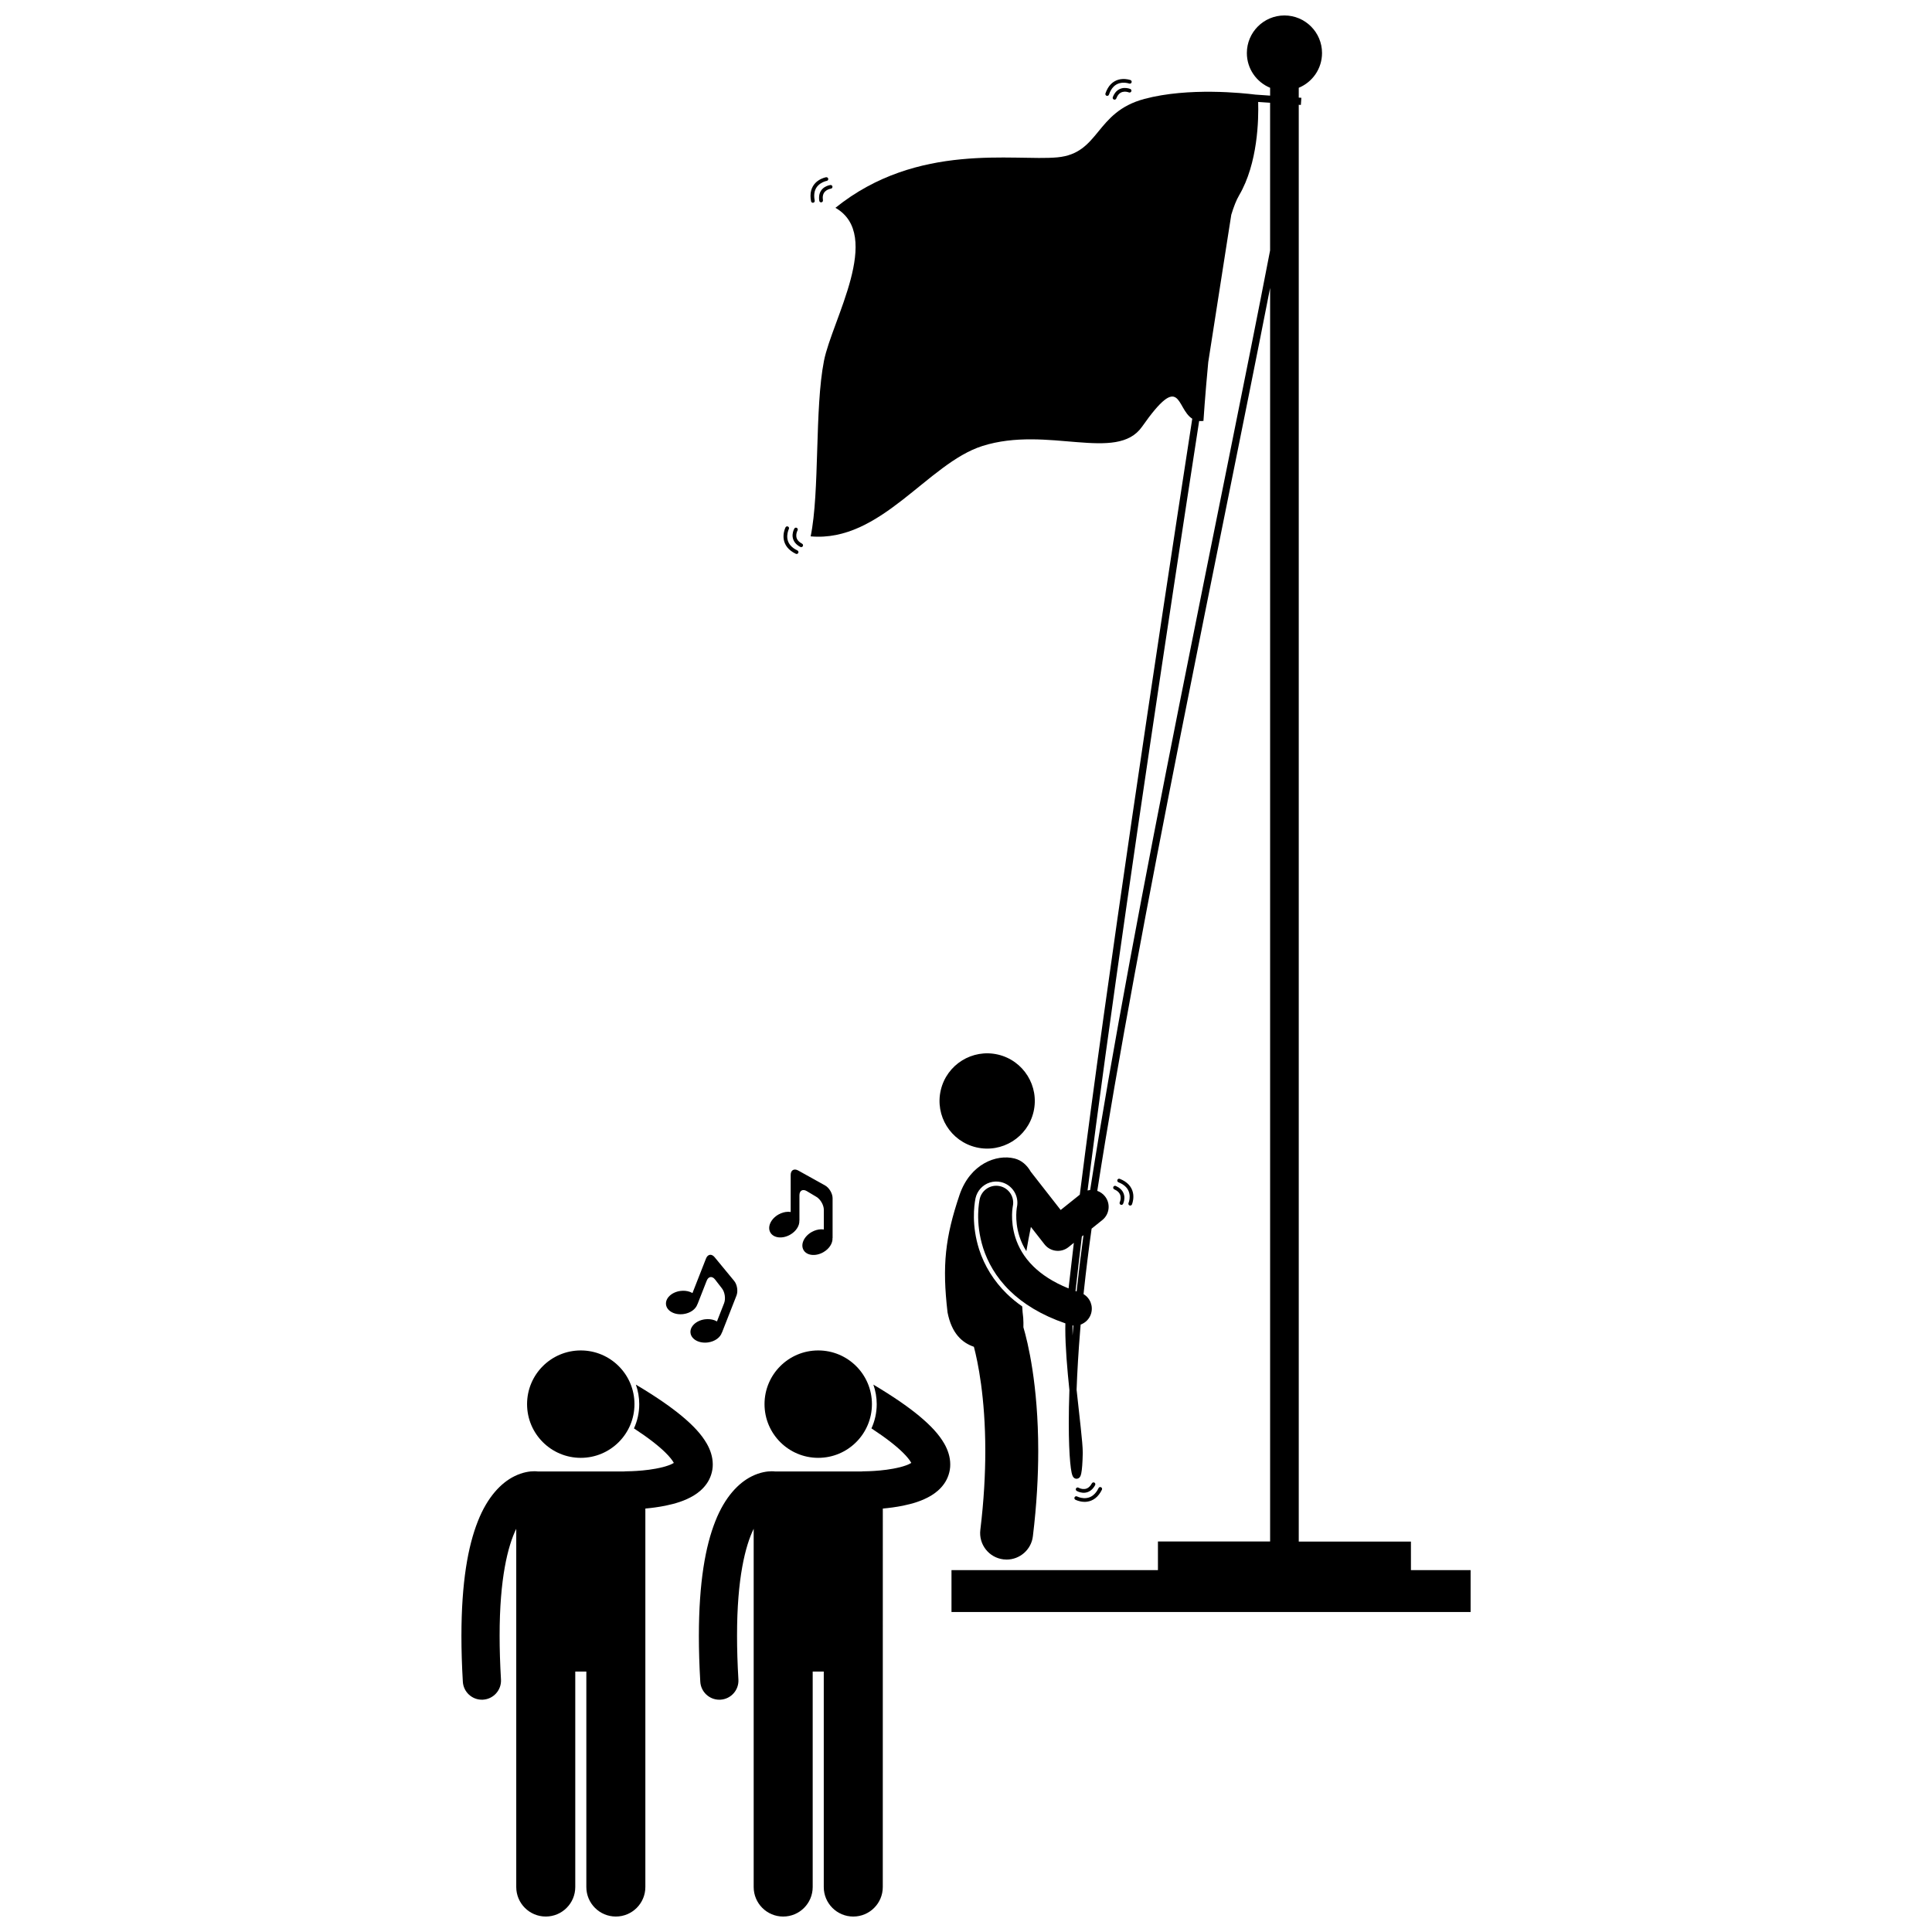
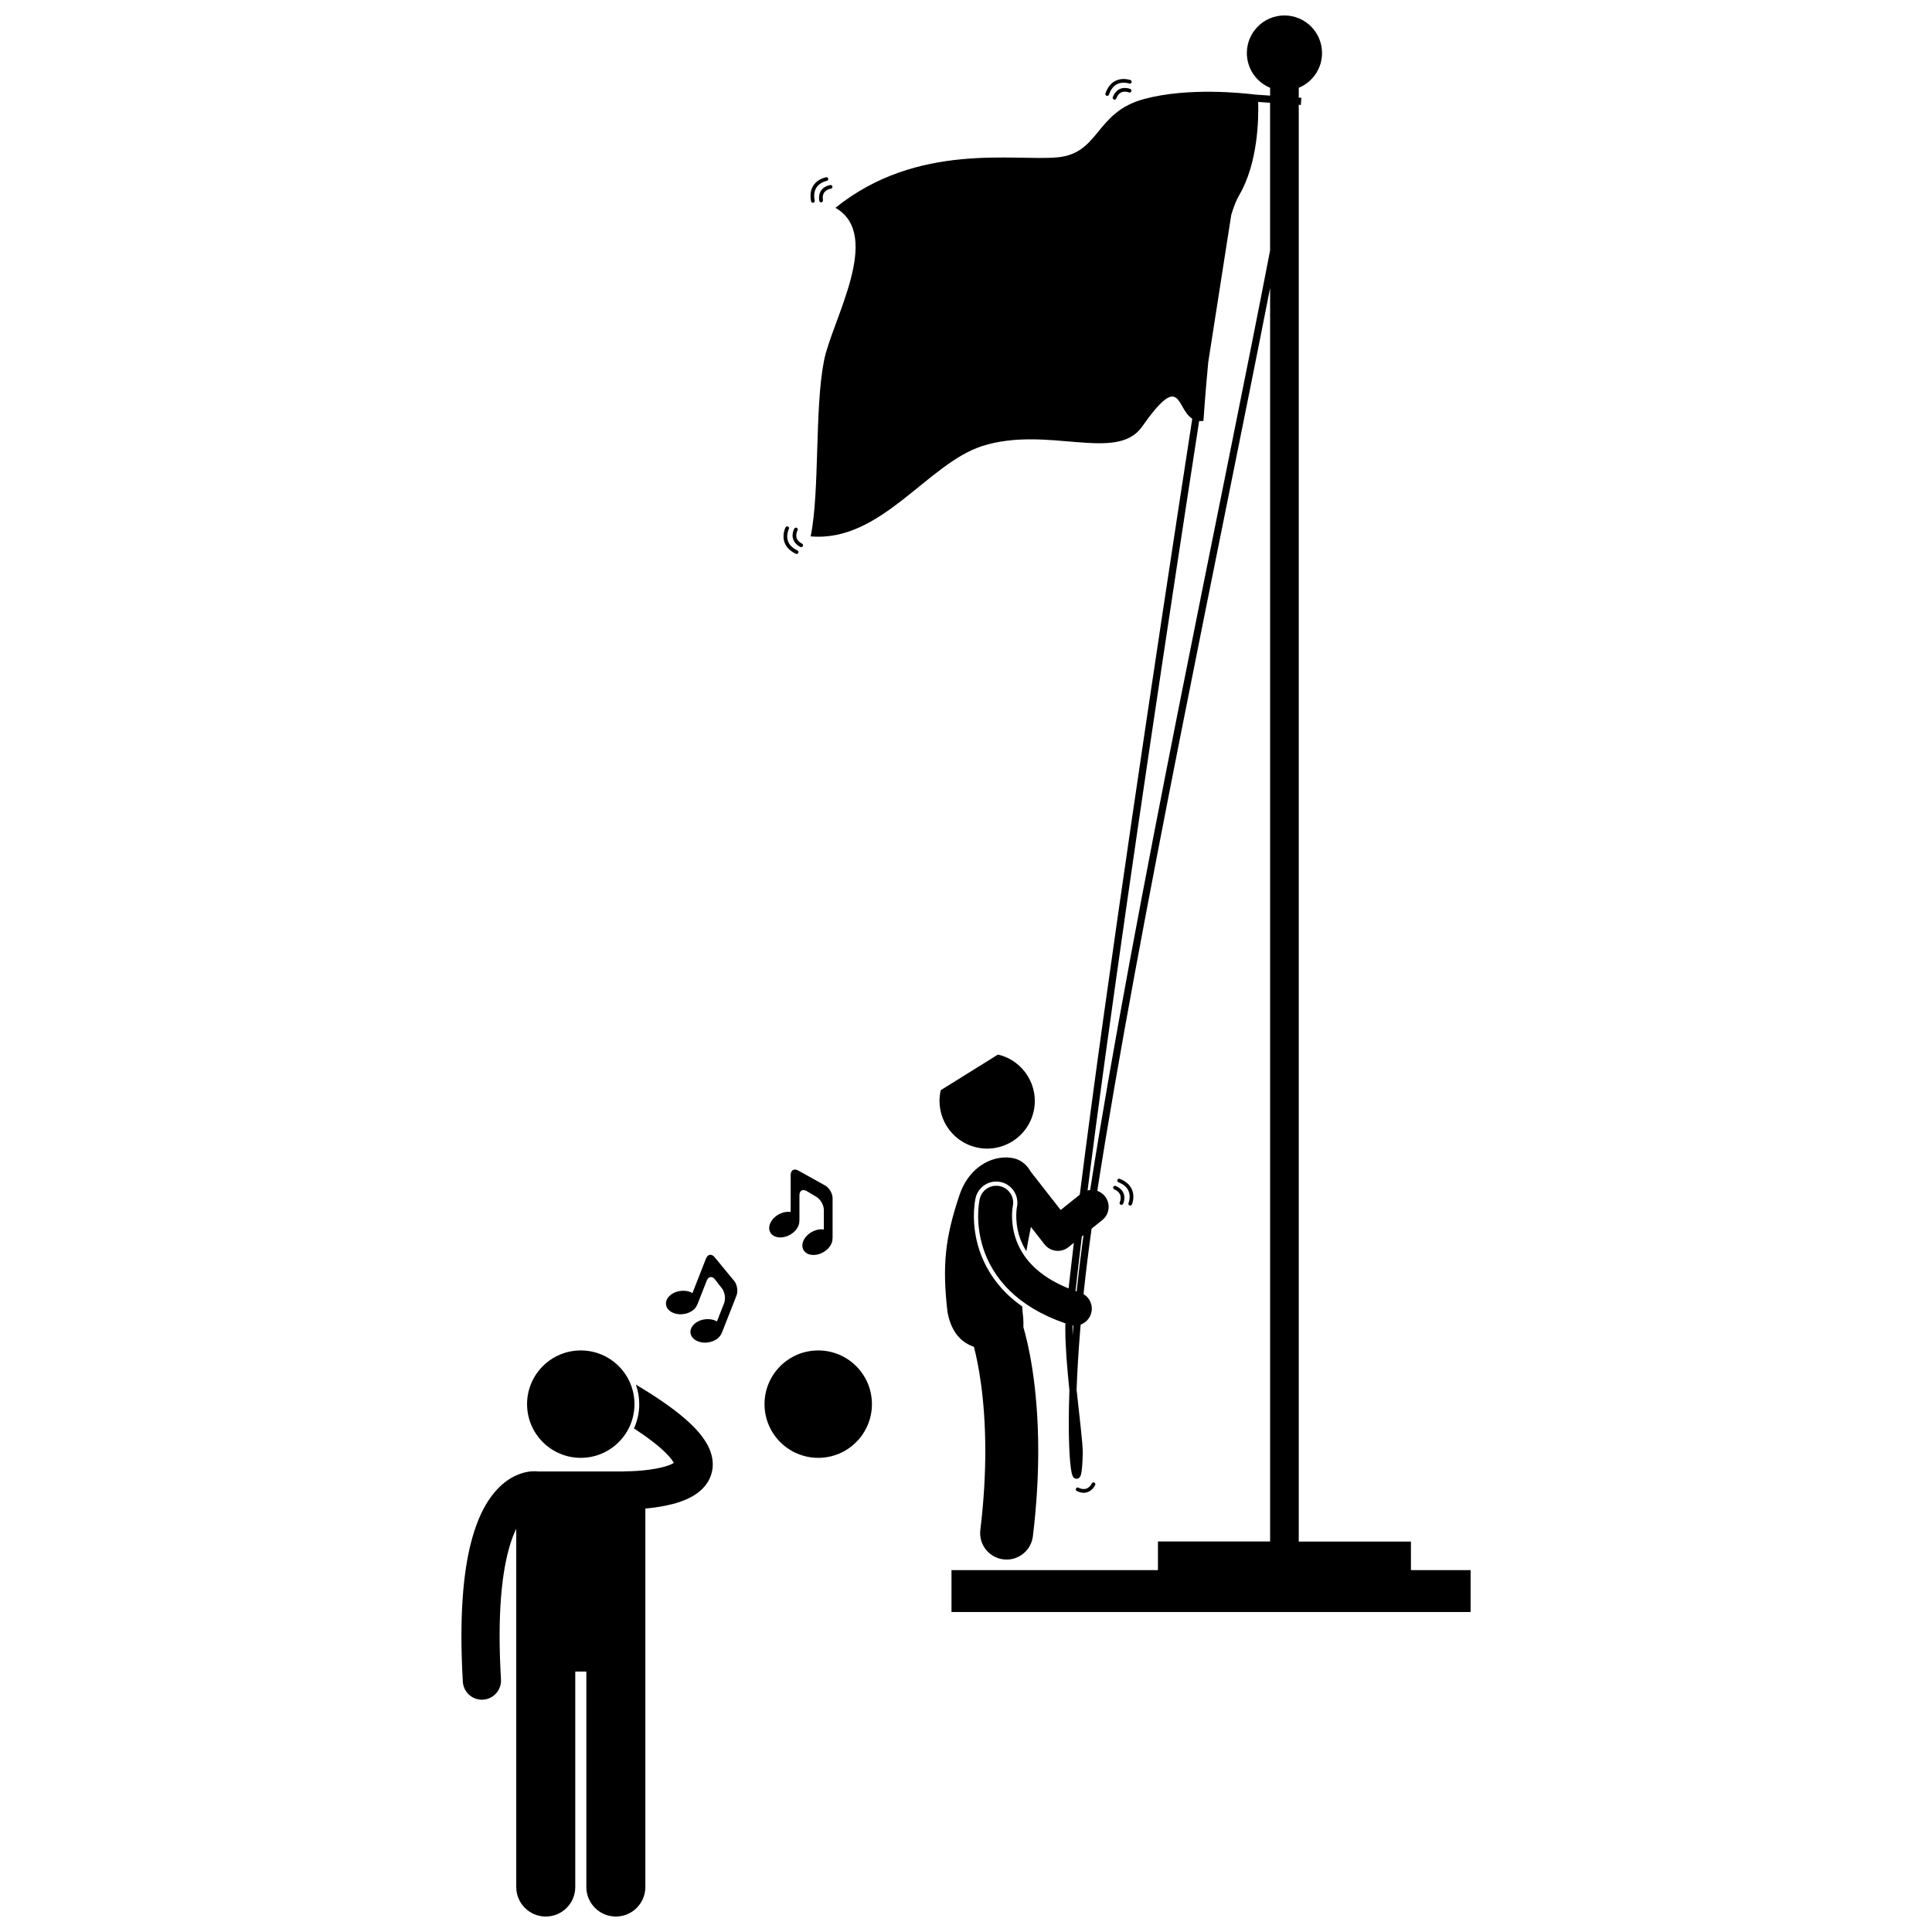
<svg xmlns="http://www.w3.org/2000/svg" width="800px" height="800px" version="1.1" viewBox="144 144 512 512">
  <defs>
    <clipPath id="c">
      <path d="m329 510h67v141.9h-67z" />
    </clipPath>
    <clipPath id="b">
      <path d="m266 510h67v141.9h-67z" />
    </clipPath>
    <clipPath id="a">
      <path d="m358 148.09h176v423.91h-176z" />
    </clipPath>
  </defs>
  <g clip-path="url(#c)">
-     <path d="m387.61 519.25c-3.035-2.512-6.996-5.238-12.16-8.312 0.574 1.621 0.891 3.363 0.891 5.176 0 2.293-0.504 4.469-1.398 6.426 3.894 2.551 6.621 4.711 8.328 6.402 1.172 1.148 1.859 2.074 2.172 2.641 0.023 0.039 0.039 0.074 0.059 0.109-0.332 0.199-0.848 0.469-1.516 0.691-1.828 0.66-4.535 1.105-6.766 1.309-2.238 0.211-4.031 0.223-4.277 0.223-0.094 0-0.164 0.004-0.215 0.004-0.16 0.004-0.32 0.02-0.48 0.039h-22.809c-0.199-0.027-0.504-0.055-0.906-0.055-1.121-0.004-3.094 0.223-5.336 1.352-3.402 1.688-7.07 5.375-9.637 11.914-2.598 6.566-4.34 16.059-4.352 30.391 0 3.703 0.117 7.734 0.375 12.117 0.156 2.688 2.387 4.766 5.047 4.766 0.102 0 0.199-0.004 0.301-0.008 2.789-0.164 4.918-2.559 4.754-5.348-0.246-4.207-0.359-8.039-0.359-11.527-0.023-15.316 2.211-23.922 4.406-28.414v94.941c0 4.32 3.504 7.82 7.82 7.82 4.32 0 7.82-3.5 7.82-7.82v-57.098h2.934v57.098c0 4.32 3.504 7.82 7.82 7.82 4.32 0 7.82-3.5 7.82-7.82l0.008-100.3c1.602-0.148 3.445-0.379 5.332-0.758 2.481-0.52 5.047-1.227 7.488-2.688 1.211-0.742 2.422-1.707 3.41-3.102 0.992-1.379 1.66-3.258 1.641-5.152 0-1.977-0.629-3.824-1.57-5.484-1.438-2.508-3.59-4.801-6.644-7.348z" />
-   </g>
+     </g>
  <path d="m375.07 516.11c0 7.859-6.371 14.234-14.23 14.234-7.863 0-14.234-6.375-14.234-14.234s6.371-14.23 14.234-14.23c7.859 0 14.23 6.371 14.23 14.23" />
  <g clip-path="url(#b)">
    <path d="m331.25 537.23c0.992-1.379 1.66-3.258 1.641-5.152-0.004-1.977-0.629-3.824-1.574-5.484-1.438-2.504-3.586-4.797-6.641-7.344-3.035-2.512-6.996-5.238-12.16-8.312 0.574 1.621 0.891 3.363 0.891 5.176 0 2.293-0.504 4.469-1.398 6.426 3.894 2.551 6.621 4.711 8.328 6.402 1.172 1.148 1.859 2.074 2.176 2.641 0.02 0.039 0.039 0.074 0.059 0.105-0.332 0.203-0.848 0.469-1.516 0.691-1.828 0.66-4.535 1.105-6.762 1.309-2.238 0.211-4.031 0.223-4.277 0.223-0.094 0-0.164 0.004-0.215 0.004-0.16 0.004-0.32 0.02-0.48 0.039l-22.809-0.004c-0.199-0.027-0.504-0.055-0.906-0.055-1.121-0.004-3.094 0.223-5.336 1.352-3.402 1.688-7.07 5.375-9.637 11.914-2.598 6.57-4.344 16.062-4.352 30.395 0 3.703 0.117 7.734 0.375 12.117 0.156 2.688 2.387 4.766 5.047 4.766 0.102 0 0.199-0.004 0.301-0.008 2.789-0.164 4.918-2.559 4.758-5.348-0.246-4.207-0.359-8.039-0.359-11.527-0.02-15.32 2.211-23.926 4.406-28.414v94.941c0 4.32 3.504 7.82 7.82 7.82 4.32 0 7.82-3.5 7.82-7.82v-57.098h2.934v57.098c0 4.32 3.504 7.82 7.82 7.82 4.32 0 7.82-3.5 7.82-7.82v-100.3c1.602-0.145 3.441-0.379 5.332-0.758 2.484-0.52 5.051-1.227 7.484-2.688 1.207-0.742 2.422-1.711 3.41-3.106z" />
  </g>
  <path d="m312.14 516.11c0 7.859-6.371 14.234-14.23 14.234s-14.23-6.375-14.23-14.234 6.371-14.23 14.23-14.23 14.23 6.371 14.23 14.23" />
-   <path d="m408.47 423.47c6.789 1.582 11.012 8.371 9.434 15.16-1.582 6.789-8.367 11.012-15.16 9.43-6.789-1.578-11.012-8.367-9.43-15.156s8.367-11.012 15.156-9.434" />
+   <path d="m408.47 423.47c6.789 1.582 11.012 8.371 9.434 15.16-1.582 6.789-8.367 11.012-15.16 9.43-6.789-1.578-11.012-8.367-9.43-15.156" />
  <g clip-path="url(#a)">
    <path d="m517.91 552.53h-29.727v-380.76l0.559 0.039 0.133-1.891-0.691-0.047v-2.606c3.617-1.492 6.168-5.051 6.168-9.207 0-5.5-4.461-9.961-9.961-9.961s-9.961 4.461-9.961 9.961c0 4.156 2.547 7.715 6.164 9.207v2.078l-3.891-0.27c-3.164-0.398-17.723-1.98-29.414 1.141-13.191 3.519-11.727 14.434-23.086 15.488s-37.062-4.144-58.805 13.371c12.684 7.246-0.918 29.82-3.031 40.523-2.516 12.73-1.094 34.711-3.535 46.547 18.633 1.656 30.973-19.34 45.512-23.949 17.273-5.477 35.586 4.457 42.301-5.102 10.504-14.957 8.965-4.871 13.316-2.129-9.82 63.621-22.652 148.98-29.805 205.64l-5.066 4.055-7.926-10.141c-0.988-1.738-2.441-3.043-4.309-3.508-4.789-1.195-11.734 1.406-14.559 9.625-3.82 11.32-4.641 18.691-3.188 31.16 1.078 5.551 3.832 8.039 6.984 9.117 1.016 3.852 3.023 13.258 3.023 27.613 0 6.094-0.363 13.082-1.316 20.914-0.469 3.844 2.269 7.344 6.113 7.812 0.289 0.035 0.574 0.051 0.855 0.051 3.496 0 6.523-2.609 6.957-6.168 1.023-8.406 1.418-15.961 1.418-22.613 0-17.641-2.781-28.887-3.93-32.777 0.023-0.738 0.012-1.57-0.047-2.504-0.133-0.988-0.215-1.996-0.266-3.016-1.484-1.047-2.859-2.168-4.098-3.379-3.394-3.316-5.926-7.375-7.324-11.742-2.019-6.348-1.352-11.551-0.969-13.492l0.012-0.062c0.441-1.977 1.883-3.555 3.773-4.16 0.945-0.305 1.965-0.352 2.938-0.133 3 0.672 4.91 3.656 4.262 6.66l-0.012 0.055c-0.008 0.047-0.023 0.164-0.047 0.332-0.047 0.355-0.105 0.93-0.117 1.66-0.023 1.34 0.105 3.414 0.844 5.707 0.453 1.395 1.062 2.688 1.836 3.902 0.371-2.231 0.789-4.394 1.199-6.426l3.613 4.621c0.734 0.945 1.824 1.555 3.016 1.695 0.172 0.02 0.348 0.031 0.52 0.031 1.016 0 2.008-0.344 2.809-0.984l1.426-1.145c-0.457 3.82-0.883 7.465-1.266 10.91-0.043 0.391-0.09 0.781-0.129 1.168-4.231-1.703-7.191-3.742-9.312-5.816-2.59-2.543-3.981-5.172-4.773-7.617-0.754-2.344-0.926-4.519-0.898-6.07 0.012-0.777 0.074-1.391 0.129-1.781 0.023-0.195 0.047-0.34 0.062-0.414 0.004-0.027 0.008-0.043 0.012-0.059v-0.012c0.52-2.406-1-4.789-3.41-5.328-2.422-0.539-4.82 0.984-5.363 3.406-0.082 0.453-1.316 5.981 0.918 13.012 1.168 3.641 3.336 7.664 7.039 11.281 3.496 3.426 8.316 6.453 14.746 8.66-0.012 0.383-0.016 0.77-0.016 1.168 0 0.09-0.004 0.172-0.004 0.262 0 4.766 0.508 10.691 1.086 16.242-0.117 3.25-0.164 6.18-0.164 8.766 0 4.508 0.152 7.977 0.371 10.352 0.109 1.188 0.234 2.098 0.375 2.754 0.074 0.332 0.145 0.598 0.254 0.852 0.059 0.129 0.121 0.254 0.25 0.41 0.121 0.141 0.383 0.379 0.812 0.383 0.555-0.02 0.809-0.359 0.914-0.52 0.195-0.32 0.25-0.566 0.328-0.91 0.207-0.996 0.34-2.707 0.398-5.324v-0.234c-0.008-2.723-0.879-9.375-1.633-16.605 0.168-4.691 0.48-10.074 0.977-16.078 0.031-0.398 0.066-0.797 0.102-1.199 1.262-0.461 2.305-1.473 2.742-2.848 0.645-2.027-0.223-4.172-1.977-5.215 0.043-0.398 0.082-0.801 0.125-1.203 0.539-5.047 1.207-10.441 2.012-16.156l2.828-2.266c1.938-1.551 2.25-4.379 0.699-6.312-0.547-0.684-1.258-1.16-2.027-1.43 10.848-69.605 32.875-173.29 45.805-239.29v332.21h-29.727v7.59h-54.711v11.102h137.57v-11.102h-15.812zm-89.688-56.148c0-0.078-0.004-0.16-0.004-0.238 0-0.301 0.004-0.59 0.008-0.883 0.078 0.012 0.152 0.012 0.23 0.016-0.031 0.375-0.062 0.746-0.094 1.117-0.043 0.516-0.086 1.027-0.121 1.535-0.016-0.527-0.02-1.039-0.02-1.547zm1.219-11.293c-0.043 0.387-0.086 0.773-0.125 1.152-0.098-0.035-0.195-0.066-0.293-0.102 0.043-0.383 0.086-0.766 0.129-1.152 0.461-4.156 0.98-8.602 1.551-13.309l0.43-0.344c-0.664 4.828-1.223 9.414-1.691 13.754zm3.461-25.723c-0.23 0.02-0.465 0.062-0.691 0.121 5.606-44.191 14.574-105.38 22.871-160.11 2.316-15.273 4.578-30.043 6.703-43.805 0.352 0.031 0.73 0.027 1.141-0.023 0 0 0.422-6.637 1.27-15.559 1.805-11.613 3.465-22.25 4.922-31.531 0.414-2.629 0.805-5.141 1.184-7.543 0.645-2.129 1.332-3.887 2.062-5.129 5.016-8.523 5.199-20.262 5.062-24.766l3.16 0.219v39.129c-12.555 65.129-36.281 175.83-47.684 248.99z" />
  </g>
  <path d="m363.09 194.41c0.273-0.168 0.555-0.273 0.762-0.332 0.207-0.062 0.328-0.07 0.328-0.074 0.27-0.031 0.461-0.273 0.43-0.543-0.031-0.27-0.273-0.461-0.539-0.43-0.039 0.008-0.742 0.086-1.492 0.543-0.746 0.445-1.535 1.367-1.523 2.844 0 0.25 0.02 0.516 0.066 0.801 0.039 0.242 0.246 0.41 0.484 0.41 0.027 0 0.055 0 0.078-0.008 0.27-0.043 0.449-0.293 0.406-0.562-0.039-0.234-0.055-0.445-0.055-0.641 0.004-1.129 0.512-1.656 1.055-2.008z" />
  <path d="m361.42 192.65c0.418-0.285 0.844-0.465 1.164-0.574 0.32-0.109 0.508-0.133 0.508-0.137 0.266-0.043 0.445-0.297 0.402-0.566-0.047-0.266-0.297-0.445-0.566-0.402-0.039 0.008-1.031 0.172-2.059 0.867-1.027 0.684-2.09 1.977-2.078 4.051 0 0.445 0.047 0.934 0.152 1.453 0.047 0.234 0.25 0.395 0.48 0.395 0.031 0 0.062-0.004 0.094-0.008 0.266-0.055 0.438-0.312 0.387-0.578-0.094-0.465-0.133-0.883-0.133-1.262 0.008-1.73 0.809-2.656 1.648-3.238z" />
  <path d="m443.55 167.58h-0.004c-0.039-0.012-0.688-0.297-1.566-0.27-0.871 0.016-2.012 0.422-2.734 1.711-0.121 0.215-0.238 0.457-0.34 0.727-0.086 0.23 0.008 0.48 0.215 0.598 0.023 0.012 0.047 0.023 0.07 0.035 0.254 0.098 0.535-0.031 0.633-0.285 0.086-0.223 0.176-0.414 0.273-0.586 0.574-0.977 1.273-1.18 1.918-1.219 0.32-0.012 0.617 0.039 0.824 0.094 0.211 0.051 0.32 0.102 0.32 0.098 0.246 0.105 0.535-0.008 0.645-0.258 0.109-0.25-0.008-0.539-0.254-0.645z" />
  <path d="m443.59 165.22c-0.039-0.012-0.98-0.363-2.219-0.27-1.23 0.082-2.797 0.676-3.82 2.477-0.223 0.387-0.422 0.832-0.594 1.336-0.074 0.227 0.023 0.469 0.223 0.582 0.027 0.016 0.055 0.031 0.086 0.039 0.258 0.086 0.535-0.051 0.621-0.309 0.148-0.449 0.324-0.832 0.512-1.16 0.871-1.5 2.027-1.902 3.043-1.988 0.508-0.039 0.965 0.016 1.297 0.082 0.328 0.066 0.508 0.137 0.508 0.133 0.254 0.094 0.535-0.039 0.629-0.289 0.098-0.258-0.031-0.539-0.285-0.633z" />
  <path d="m439.08 458.48c-0.012 0.023-0.027 0.047-0.035 0.07-0.109 0.25 0.008 0.539 0.254 0.645 0.219 0.094 0.406 0.195 0.57 0.301 0.949 0.621 1.121 1.332 1.125 1.977-0.004 0.32-0.066 0.613-0.133 0.82-0.062 0.207-0.117 0.312-0.113 0.312-0.117 0.242-0.016 0.535 0.227 0.656 0.242 0.117 0.535 0.02 0.652-0.223v-0.004c0.016-0.039 0.332-0.672 0.348-1.551 0.027-0.871-0.328-2.027-1.574-2.816-0.211-0.133-0.445-0.258-0.707-0.375-0.23-0.098-0.484-0.012-0.613 0.188z" />
  <path d="m443.07 462.81c-0.105 0.25 0.012 0.535 0.258 0.645 0.25 0.105 0.539-0.012 0.645-0.258 0.016-0.039 0.41-0.961 0.379-2.199-0.023-1.234-0.543-2.824-2.293-3.938-0.379-0.238-0.809-0.461-1.305-0.656-0.223-0.086-0.469 0-0.59 0.191-0.016 0.027-0.031 0.055-0.043 0.086-0.098 0.25 0.027 0.539 0.277 0.637 0.441 0.172 0.816 0.363 1.137 0.566 1.453 0.941 1.801 2.117 1.84 3.137 0.012 0.508-0.062 0.961-0.141 1.289-0.086 0.324-0.164 0.496-0.164 0.5z" />
  <path d="m429.34 539.11c0.035 0.02 0.645 0.387 1.516 0.473 0.863 0.098 2.047-0.156 2.934-1.34 0.148-0.199 0.297-0.422 0.43-0.676 0.113-0.215 0.055-0.477-0.133-0.621-0.02-0.016-0.043-0.031-0.066-0.043-0.238-0.129-0.535-0.039-0.664 0.199-0.113 0.207-0.227 0.387-0.348 0.543-0.695 0.895-1.418 1.004-2.062 0.957-0.32-0.031-0.609-0.117-0.809-0.199-0.203-0.078-0.301-0.141-0.305-0.141-0.23-0.137-0.531-0.062-0.668 0.172-0.141 0.23-0.062 0.531 0.168 0.672z" />
-   <path d="m428.78 540.78c-0.125 0.238-0.035 0.535 0.203 0.66 0.039 0.016 0.926 0.488 2.164 0.559 1.234 0.078 2.859-0.309 4.109-1.961 0.27-0.355 0.527-0.77 0.758-1.246 0.105-0.215 0.039-0.465-0.145-0.605-0.023-0.02-0.051-0.035-0.082-0.051-0.246-0.121-0.539-0.02-0.656 0.223-0.207 0.43-0.43 0.785-0.66 1.086-1.055 1.375-2.258 1.621-3.277 1.578-0.508-0.027-0.957-0.141-1.273-0.25-0.32-0.109-0.488-0.199-0.488-0.199-0.227-0.121-0.523-0.031-0.652 0.207z" />
  <path d="m355.22 284.87c0.078-0.203 0.141-0.305 0.137-0.305 0.133-0.23 0.055-0.531-0.18-0.668-0.234-0.137-0.531-0.059-0.668 0.176-0.016 0.039-0.379 0.648-0.457 1.523-0.09 0.867 0.18 2.047 1.367 2.922 0.199 0.148 0.426 0.293 0.68 0.426 0.215 0.113 0.477 0.047 0.617-0.141 0.016-0.02 0.031-0.043 0.043-0.066 0.125-0.242 0.031-0.535-0.207-0.66-0.211-0.109-0.391-0.223-0.547-0.34-0.902-0.688-1.02-1.406-0.977-2.051 0.027-0.328 0.113-0.617 0.191-0.816z" />
  <path d="m353.05 284.2c0.125-0.242 0.027-0.535-0.211-0.66-0.242-0.125-0.535-0.027-0.66 0.211-0.02 0.035-0.48 0.93-0.535 2.168-0.066 1.234 0.336 2.859 2 4.09 0.359 0.27 0.773 0.52 1.254 0.75 0.215 0.102 0.465 0.035 0.605-0.148 0.02-0.027 0.035-0.051 0.051-0.082 0.117-0.246 0.012-0.539-0.23-0.652-0.426-0.203-0.785-0.422-1.09-0.648-1.383-1.047-1.645-2.242-1.605-3.262 0.023-0.508 0.133-0.957 0.234-1.277 0.098-0.316 0.188-0.488 0.188-0.488z" />
  <path d="m361.56 469.78c-0.781 0.023-1.621 0.254-2.422 0.699-2.051 1.141-3.039 3.277-2.207 4.766 0.828 1.492 3.164 1.773 5.211 0.633 1.629-0.906 2.57-2.434 2.481-3.777l0.023-0.008v-10.555c0-1.246-0.891-2.766-1.984-3.375l-7.137-3.973c-1.09-0.605-1.984-0.082-1.984 1.168v9.836c-0.25-0.039-0.504-0.062-0.773-0.055-0.781 0.023-1.621 0.25-2.422 0.695-2.051 1.141-3.039 3.277-2.207 4.766 0.832 1.488 3.164 1.777 5.215 0.633 1.629-0.906 2.57-2.434 2.481-3.773l0.023-0.008v-6.691c0-1.25 0.879-1.746 1.949-1.105l2.57 1.535c1.07 0.641 1.949 2.184 1.949 3.434v5.203c-0.242-0.027-0.5-0.055-0.766-0.047z" />
  <path d="m334 494.2c-0.219-0.125-0.445-0.242-0.699-0.332-0.734-0.262-1.602-0.355-2.508-0.234-2.324 0.316-4.023 1.941-3.797 3.633 0.227 1.691 2.297 2.809 4.621 2.492 1.848-0.25 3.281-1.328 3.688-2.609h0.023l3.852-9.824c0.453-1.16 0.18-2.898-0.613-3.863l-5.195-6.305c-0.793-0.961-1.816-0.801-2.273 0.363l-3.59 9.16c-0.219-0.125-0.445-0.242-0.699-0.332-0.734-0.262-1.602-0.355-2.508-0.234-2.324 0.316-4.023 1.938-3.797 3.633 0.227 1.691 2.301 2.809 4.625 2.492 1.848-0.246 3.281-1.328 3.688-2.609l0.023 0.004 2.441-6.231c0.457-1.164 1.457-1.309 2.219-0.32l1.832 2.367c0.766 0.988 1.016 2.746 0.562 3.906z" />
</svg>